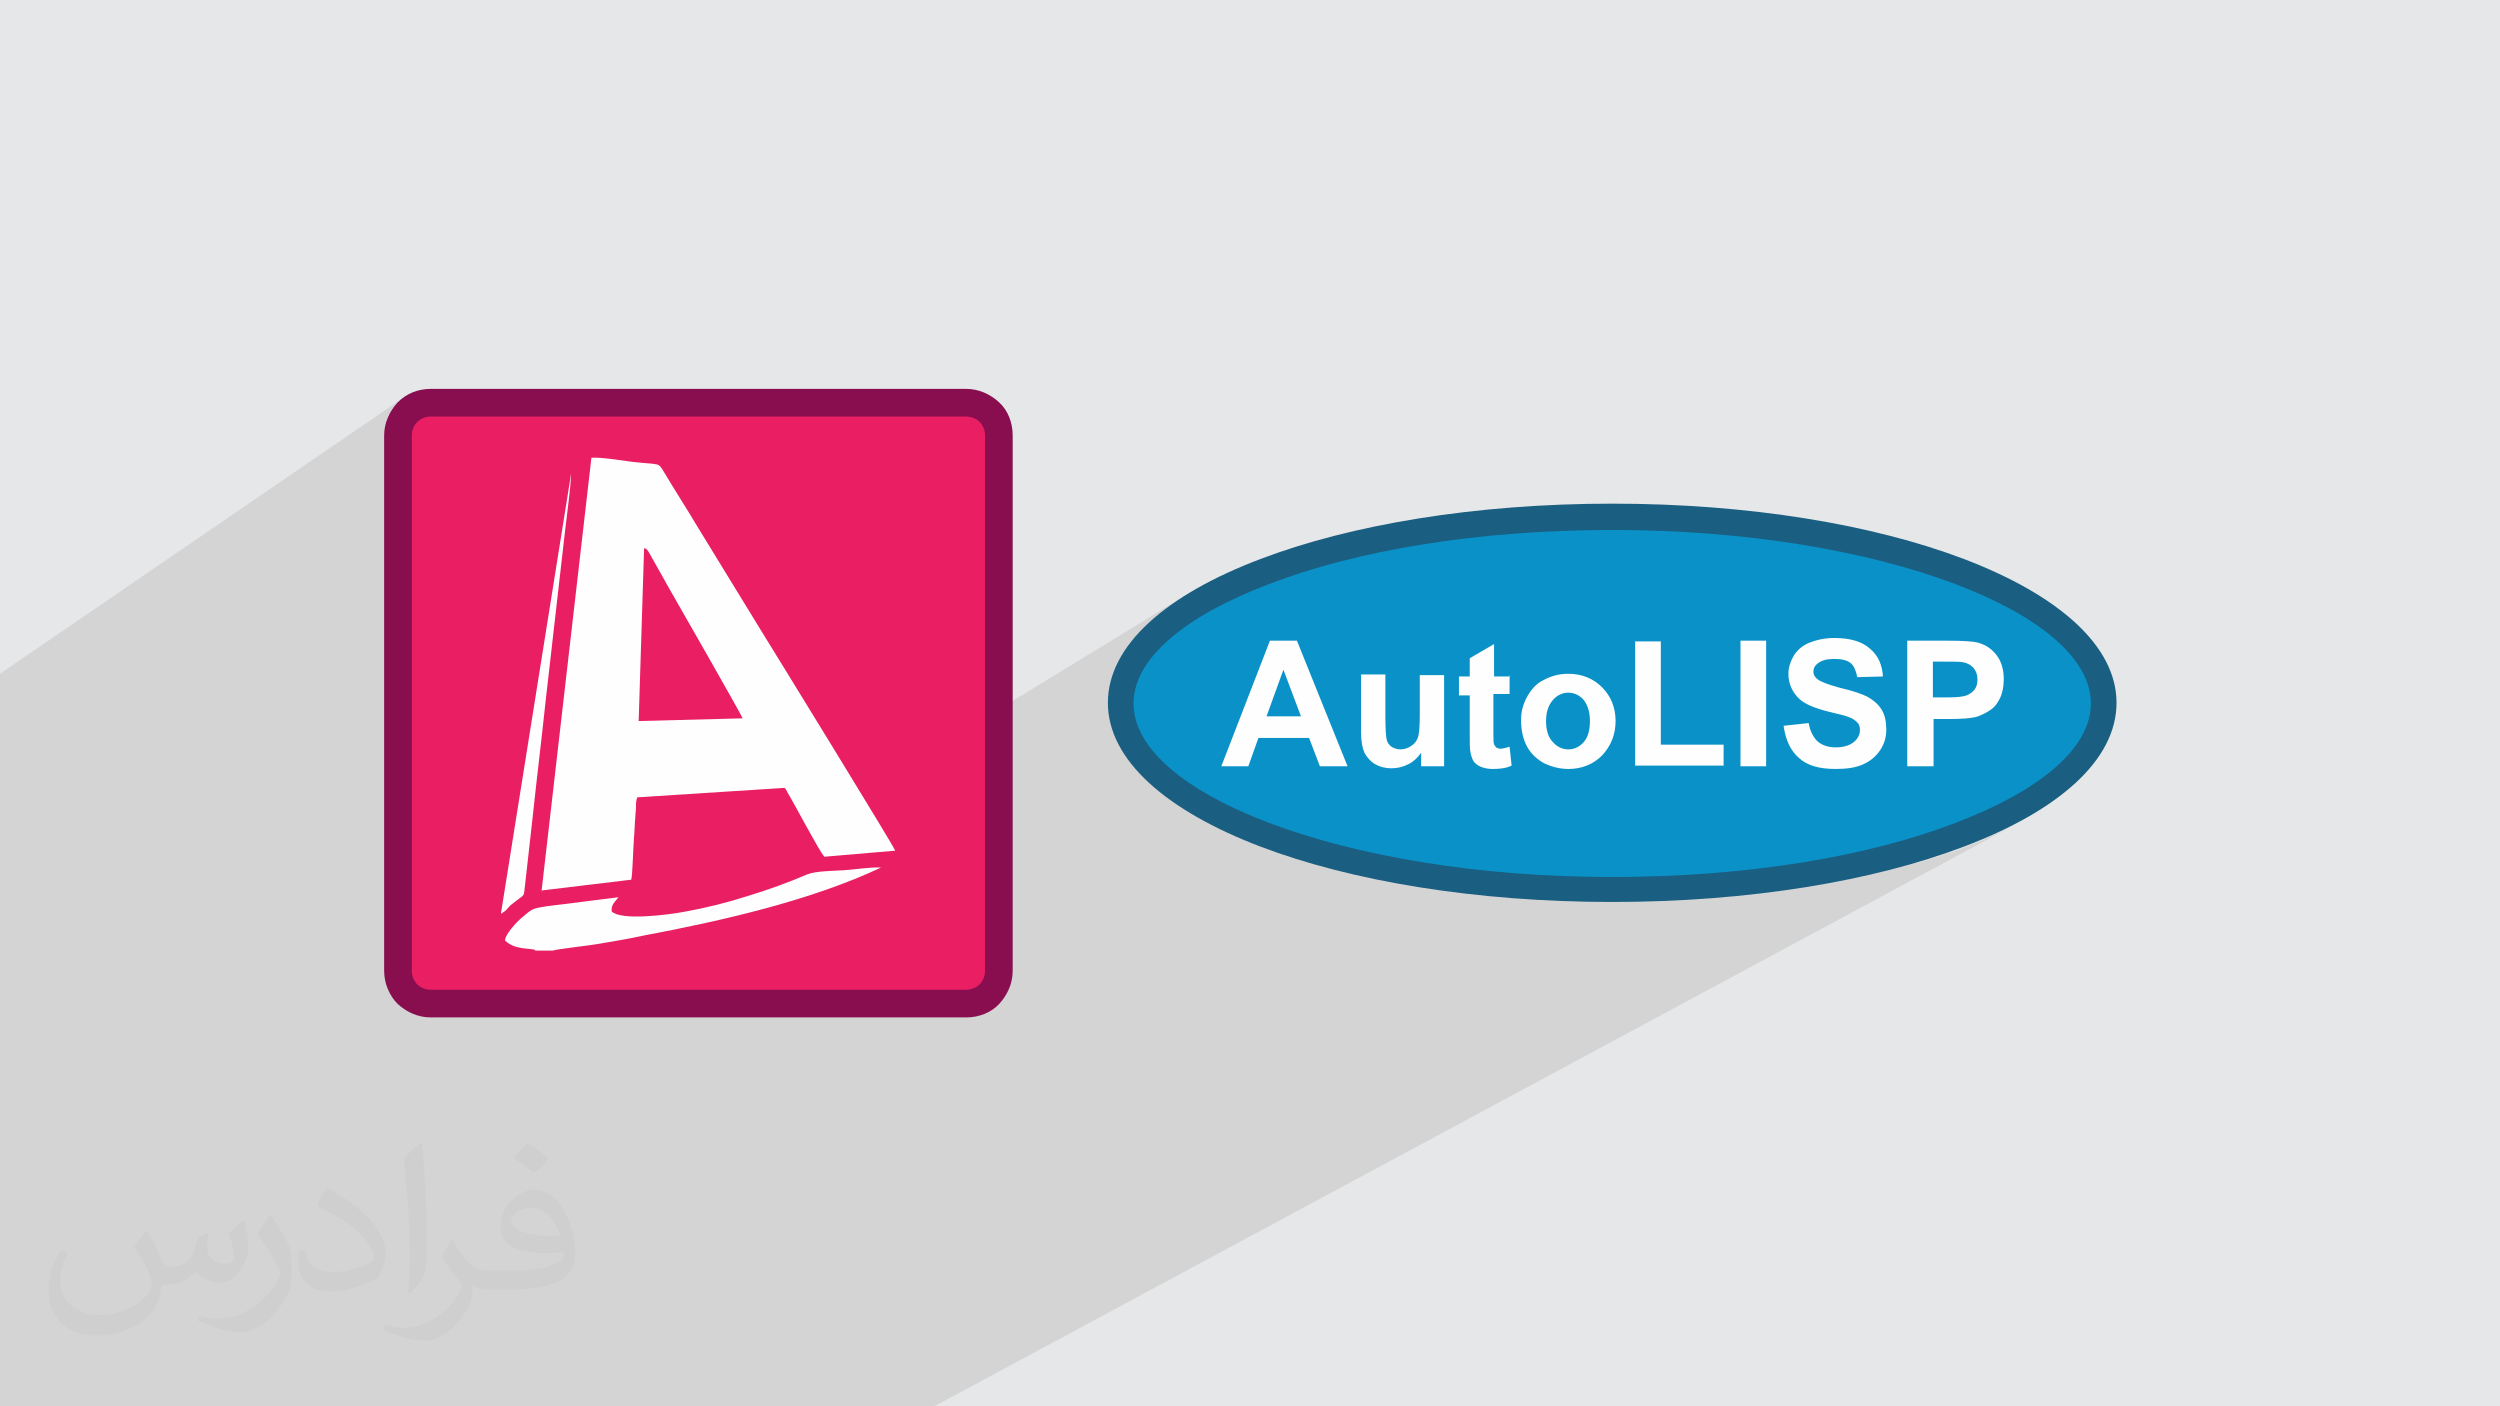
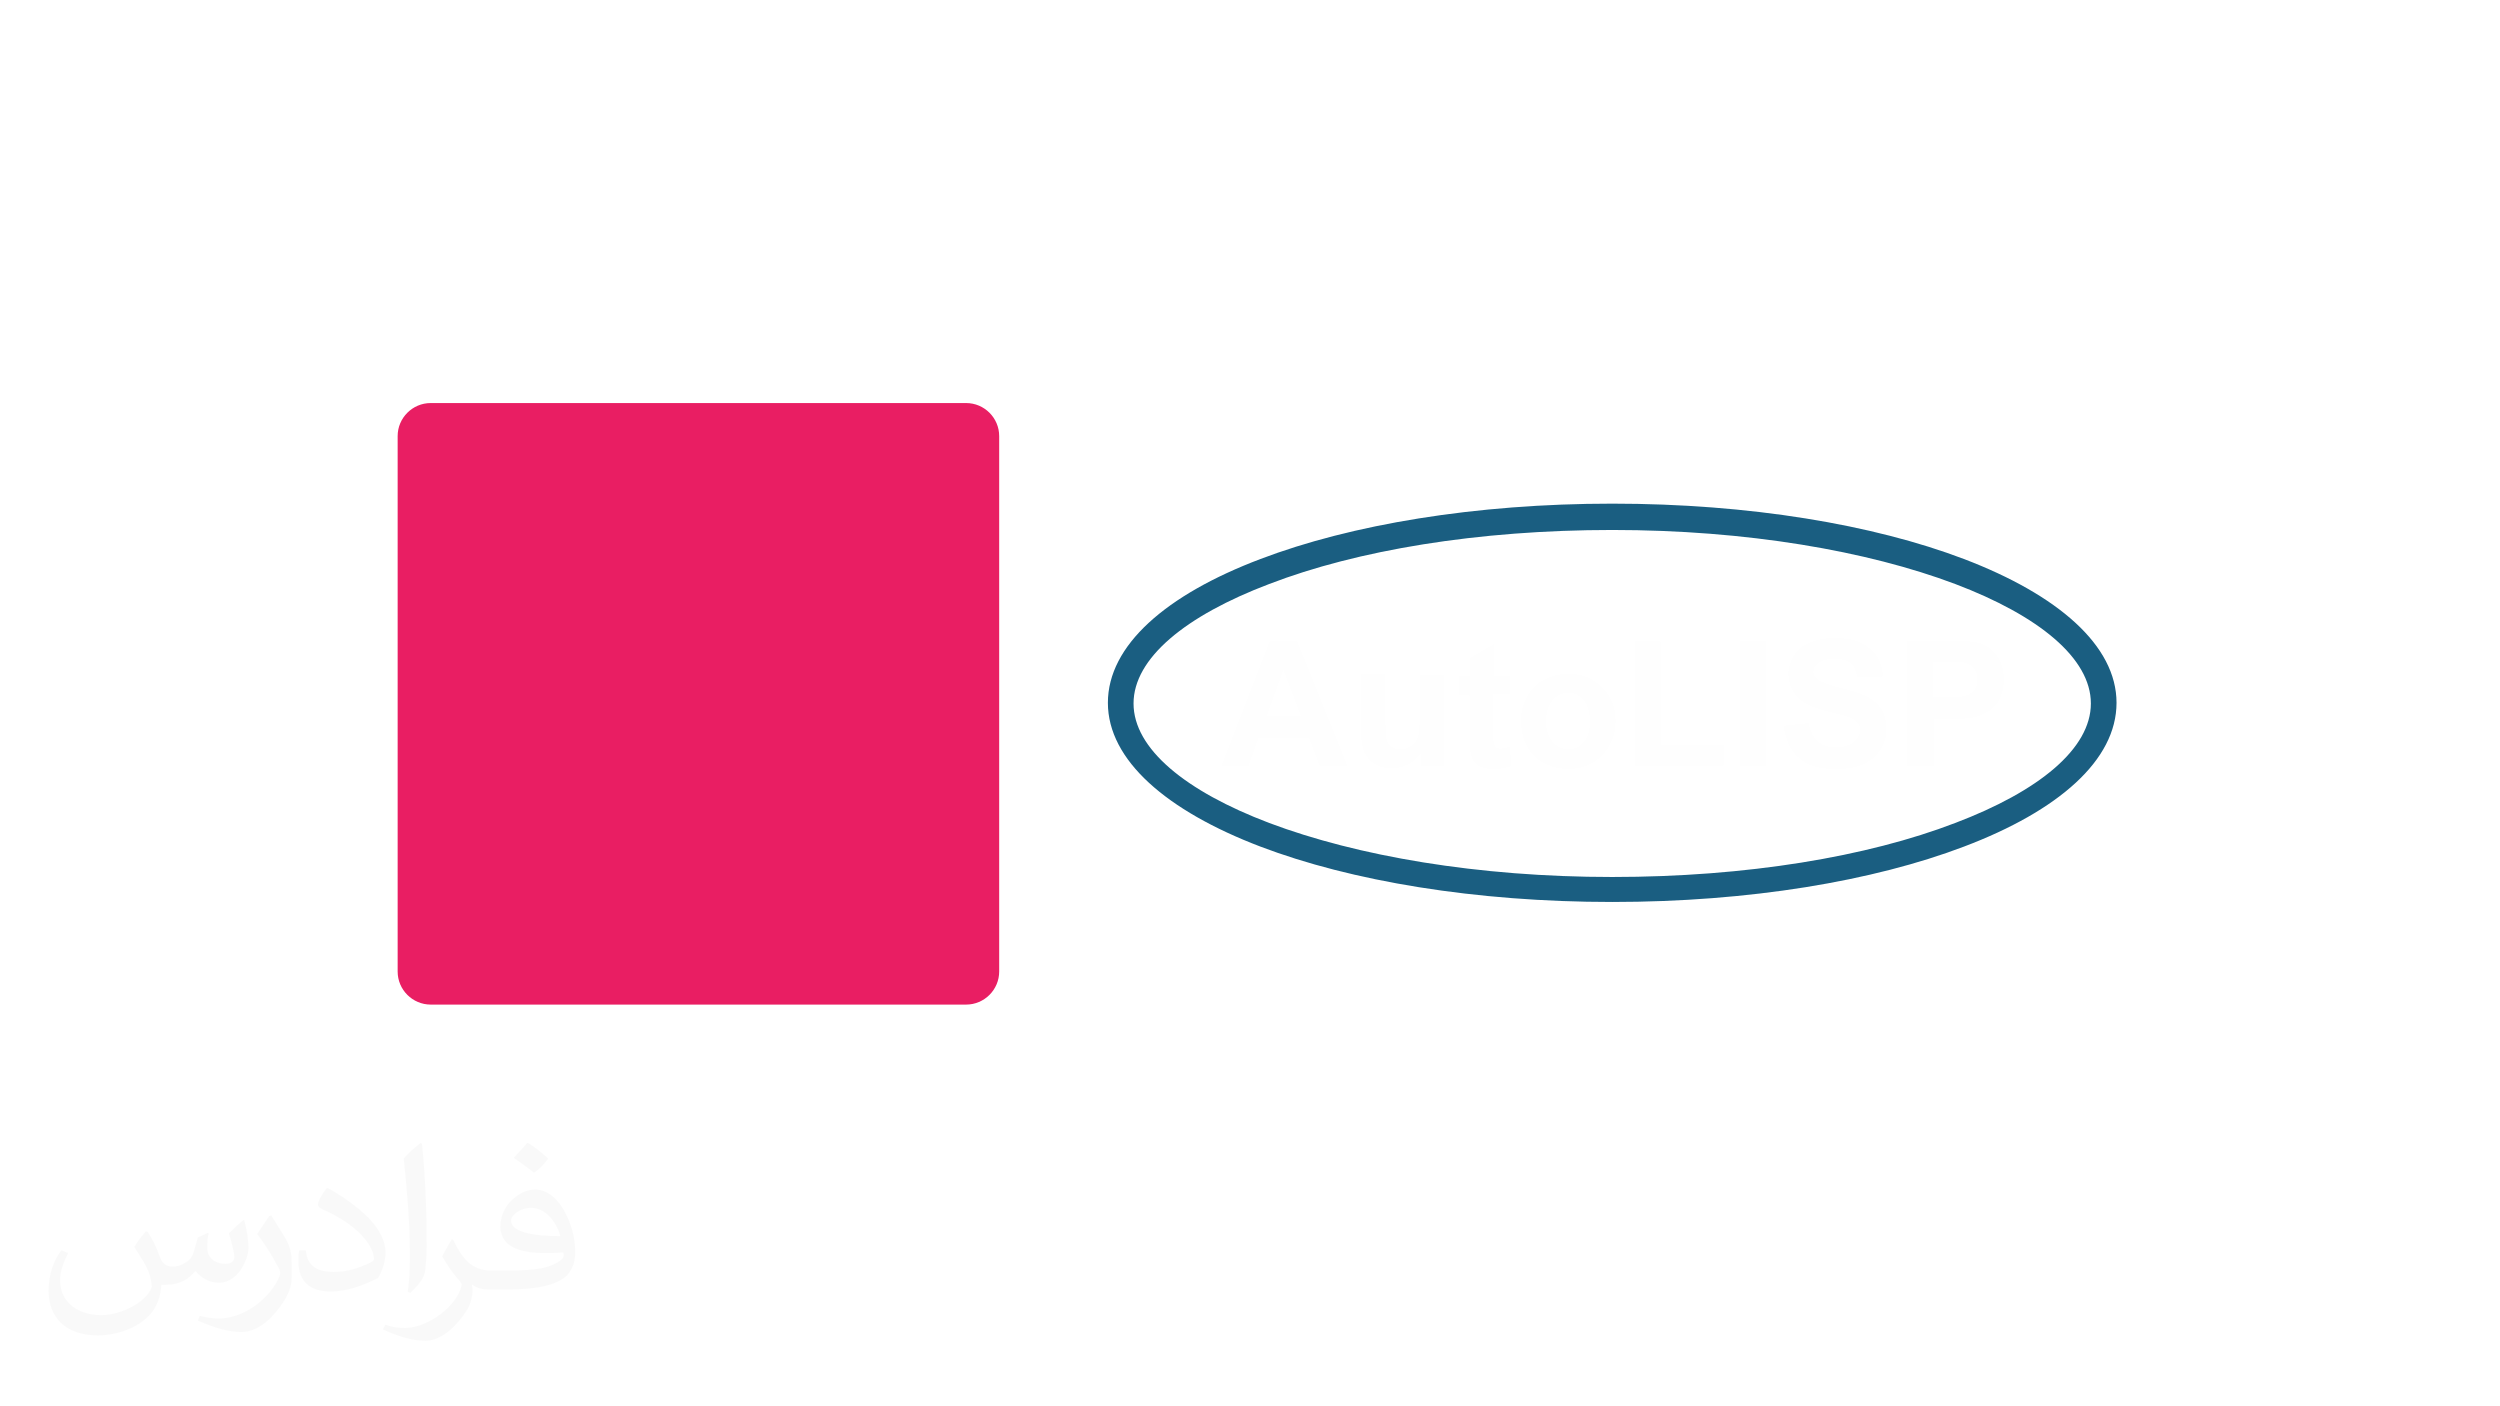
<svg xmlns="http://www.w3.org/2000/svg" xml:space="preserve" width="3.703in" height="2.083in" version="1.1" style="shape-rendering:geometricPrecision; text-rendering:geometricPrecision; image-rendering:optimizeQuality; fill-rule:evenodd; clip-rule:evenodd" viewBox="0 0 3703 2083">
  <defs>
    <style type="text/css">
   
    .fil6 {fill:#0A92C8}
    .fil0 {fill:#E6E7E8}
    .fil3 {fill:#E91E63}
    .fil5 {fill:#FEFEFE}
    .fil8 {fill:#FEFEFE;fill-rule:nonzero}
    .fil7 {fill:#1A5E81;fill-rule:nonzero}
    .fil4 {fill:#880E4F;fill-rule:nonzero}
    .fil2 {fill:#373435;fill-opacity:0.031}
    .fil1 {fill:#373435;fill-opacity:0.102}
   
  </style>
  </defs>
  <g id="Layer_x0020_1">
-     <polygon class="fil0" points="0,0 3704,0 3704,2083 0,2083 " />
-     <polygon class="fil1" points="414,2083 414,2083 403,2083 396,2083 392,2083 390,2083 379,2083 375,2083 371,2083 371,2083 369,2083 369,2083 364,2083 357,2083 350,2083 319,2083 304,2083 302,2083 285,2083 278,2083 254,2083 234,2083 209,2083 192,2083 184,2083 178,2083 147,2083 67,2083 21,2083 0,2083 0,2075 0,2067 0,2054 0,2051 0,2042 0,2031 0,2018 0,1998 0,1991 0,1971 0,1966 0,1951 0,1905 0,1899 0,1891 0,1877 0,1859 0,1850 0,1843 0,1840 0,1834 0,1822 0,1816 0,1813 0,1810 0,1808 0,1800 0,1794 0,1792 0,1781 0,1768 0,1750 0,1706 0,1664 0,1653 0,1558 0,1517 0,1448 0,1432 0,1345 0,1337 0,1301 0,1263 0,1258 0,1060 0,1047 0,1046 0,1033 0,1032 0,1022 0,1000 0,998 599,588 596,590 594,592 591,594 589,596 586,599 584,601 582,604 580,606 579,609 577,612 575,615 574,618 573,621 572,625 571,628 570,631 570,633 611,605 615,602 619,600 623,599 628,598 633,597 638,597 569,644 638,597 1431,597 1436,597 1441,598 1445,599 1450,600 1454,602 1458,605 1462,608 1465,611 1468,614 1471,618 1473,622 1476,626 1477,631 1478,635 1479,640 1479,645 1479,1051 1762,878 1753,884 1743,890 1734,897 1725,903 1717,910 1709,916 1702,923 1695,930 1688,937 1682,944 1676,951 1672,955 1766,899 1785,887 1805,877 1827,866 1849,856 1874,847 1899,837 1925,829 1953,821 1981,813 2011,806 2041,799 2073,793 2105,787 2138,783 2172,778 2206,774 2241,771 2277,769 2314,767 2351,766 2388,766 2425,766 2462,767 2499,769 2535,771 2570,774 2604,778 2638,783 2671,787 2703,793 2735,799 2765,806 2795,813 2823,821 2851,829 2877,837 2902,847 2926,856 2949,866 2971,877 2991,887 3010,899 3028,910 3044,922 3058,934 3071,947 3083,960 3093,973 3101,986 3107,1000 3112,1013 3115,1027 3115,1042 3115,1056 3112,1070 3107,1084 3101,1097 3093,1111 3083,1124 3071,1137 3058,1149 3044,1161 3028,1173 3010,1185 2991,1196 2838,1278 2843,1277 2857,1273 2870,1269 2884,1264 2897,1260 2909,1255 2922,1250 2935,1245 2947,1239 2959,1234 2971,1228 2982,1223 2993,1217 1384,2083 1372,2083 1348,2083 1312,2083 1300,2083 1133,2083 1075,2083 1075,2083 1059,2083 1037,2083 1036,2083 1024,2083 1020,2083 1019,2083 1010,2083 1010,2083 988,2083 984,2083 973,2083 973,2083 970,2083 960,2083 953,2083 931,2083 922,2083 914,2083 901,2083 887,2083 883,2083 868,2083 858,2083 858,2083 856,2083 841,2083 827,2083 808,2083 806,2083 777,2083 776,2083 755,2083 742,2083 742,2083 742,2083 742,2083 726,2083 706,2083 684,2083 684,2083 676,2083 672,2083 624,2083 621,2083 614,2083 610,2083 591,2083 577,2083 576,2083 531,2083 524,2083 521,2083 516,2083 516,2083 506,2083 490,2083 490,2083 482,2083 479,2083 475,2083 461,2083 461,2083 458,2083 452,2083 442,2083 439,2083 435,2083 434,2083 430,2083 424,2083 " />
    <path class="fil2" d="M219 1825c7,11 12,21 16,32 3,7 5,19 21,19 5,0 11,-1 17,-5 7,-3 12,-9 14,-17l6 -21 15 -7 1 1c-2,8 -2,15 -2,21 0,18 15,24 27,24 7,0 13,-3 13,-10 0,-8 -4,-22 -8,-35 7,-7 14,-14 22,-20l1 1c4,15 6,30 6,40 0,10 -4,20 -8,27 -7,14 -20,25 -36,25 -12,0 -25,-6 -34,-17l-1 0c-9,11 -22,20 -43,20l-7 0c-1,14 -4,24 -9,33 -13,25 -50,42 -85,42 -49,0 -73,-28 -73,-66 0,-23 7,-45 19,-60l10 4c-7,14 -12,27 -12,40 0,35 29,52 61,52 30,0 68,-20 75,-42 -2,-25 -12,-36 -26,-59 4,-7 10,-15 17,-23l1 0 0 0 0 0zm563 -132c10,6 20,14 30,23 -6,8 -12,15 -21,21 -10,-8 -20,-15 -30,-22 7,-8 14,-15 20,-22zm5 96c-17,0 -30,11 -30,19 0,17 33,23 73,23 -5,-20 -22,-42 -43,-42zm-37 93c22,0 41,-1 55,-4 16,-4 30,-12 30,-18 0,-2 0,-3 -1,-5 -9,1 -19,1 -29,1 -29,0 -52,-7 -60,-23 -2,-4 -4,-10 -4,-15 0,-16 7,-32 19,-42 10,-9 21,-14 33,-14 20,0 37,17 48,42 6,14 11,30 11,51 0,14 -4,25 -12,34 -16,15 -45,21 -90,21l-20 0 0 0 -5 0c-11,0 -19,-2 -25,-7l-1 0c0,2 1,5 1,7 0,10 -3,23 -10,33 -20,30 -42,43 -60,43 -19,0 -42,-7 -63,-17l4 -7c7,3 16,5 29,5 34,0 78,-33 84,-64 -1,-3 -3,-6 -7,-10 -10,-12 -16,-22 -22,-32 5,-10 10,-18 14,-25l2 0c14,29 28,46 57,46l4 0 0 0 21 0 0 0 0 0zm-146 31c2,-14 3,-29 3,-43l0 -21c0,-39 -5,-96 -9,-133 7,-8 17,-17 25,-23l2 1c5,47 7,101 7,151 0,13 -1,26 -2,35 -1,12 -8,21 -22,35l-3 -1 0 0 0 0zm-151 -62c1,18 10,33 41,33 20,0 36,-5 55,-14 3,-2 5,-3 5,-5 0,-12 -9,-27 -24,-41 -14,-13 -34,-25 -51,-32 -6,-3 -8,-5 -8,-8 0,-5 7,-17 13,-24l2 0c20,11 43,27 60,44 15,16 25,33 25,51 0,13 -4,26 -11,38 -22,11 -46,20 -70,20 -29,0 -48,-13 -48,-45 0,-3 0,-9 1,-16l10 0 0 0 0 0zm-52 -52l18 29c7,11 13,22 13,41l0 24c0,19 -12,39 -32,60 -15,14 -29,20 -42,20 -19,0 -40,-6 -65,-17l3 -7c8,2 17,4 28,4 35,0 72,-26 88,-58 2,-4 3,-7 3,-9 0,-4 -2,-8 -4,-11 -9,-17 -19,-33 -30,-47 6,-9 12,-18 18,-27l2 0 0 0 0 0z" />
    <g id="_2519030019632">
      <g>
        <path class="fil3" d="M638 597l793 0c27,0 49,22 49,49l0 793c0,27 -22,49 -49,49l-793 0c-27,0 -49,-22 -49,-49l0 -793c0,-27 22,-49 49,-49z" />
-         <path class="fil4" d="M638 576l793 0c19,0 36,8 49,20 13,12 20,30 20,49l0 793c0,19 -8,36 -20,49 -12,13 -30,20 -49,20l-793 0c-19,0 -36,-8 -49,-20 -12,-12 -20,-30 -20,-49l0 -793c0,-19 8,-36 20,-49 13,-13 30,-20 49,-20zm793 41l-793 0c-8,0 -15,3 -20,8 -5,5 -8,12 -8,20l0 793c0,8 3,15 8,20 5,5 12,8 20,8l793 0c8,0 15,-3 20,-8 5,-5 8,-12 8,-20l0 -793c0,-8 -3,-15 -8,-20 -5,-5 -12,-8 -20,-8z" />
-         <path class="fil5" d="M743 1353c8,-5 8,-7 13,-12 4,-3 9,-7 13,-10 7,-5 7,-5 8,-14l12 -107c6,-57 13,-113 19,-170l29 -254c3,-27 8,-60 9,-85l-104 652 0 0zm49 55l27 0c4,-2 58,-8 68,-10 22,-4 43,-7 65,-12 117,-22 249,-52 353,-101 -15,-1 -39,3 -55,4 -16,1 -41,1 -54,6 -28,12 -58,23 -88,32 -31,10 -63,18 -97,24 -22,4 -91,13 -105,-1 -1,-11 6,-15 10,-21 -34,4 -69,9 -104,13 -27,4 -24,5 -40,18 -6,5 -24,24 -24,33 14,14 35,11 45,14l0 0 0 0zm162 -596c5,0 8,8 11,13l27 48c15,26 107,187 108,191l-154 4 8 -255 0 0 0 0zm-152 507l133 -16c2,-7 3,-51 4,-61 1,-11 1,-21 2,-31 0,-5 1,-10 1,-15 0,-5 0,-11 2,-15l218 -14c3,3 2,2 4,6 12,20 47,87 55,96l105 -9c-1,-5 -177,-291 -195,-320l-98 -160c-16,-27 -33,-53 -49,-80 -10,-16 -4,-11 -48,-16 -16,-2 -45,-7 -60,-6l-74 643 0 0 0 0z" />
      </g>
      <g>
-         <path class="fil6" d="M2388 766c-402,0 -728,124 -728,276 0,152 326,276 728,276 402,0 728,-124 728,-276 0,-152 -326,-276 -728,-276z" />
        <path class="fil7" d="M2388 785c-199,0 -378,30 -508,80 -124,47 -201,110 -201,177 0,67 77,130 201,177 130,49 309,80 508,80 199,0 378,-30 508,-80 124,-47 201,-110 201,-177 0,-67 -77,-130 -201,-177 -130,-49 -309,-80 -508,-80zm-521 43c134,-51 318,-82 521,-82 203,0 387,31 521,82 139,53 226,128 226,213 0,85 -86,160 -226,213 -134,51 -318,82 -521,82 -203,0 -387,-31 -521,-82 -139,-53 -226,-128 -226,-213 0,-85 86,-160 226,-213z" />
        <path class="fil8" d="M1996 1135l-41 0 -16 -42 -75 0 -15 42 -40 0 72 -186 40 0 75 186zm-69 -74l-26 -69 -25 69 51 0zm178 74l0 -20c-5,7 -11,13 -19,17 -8,4 -16,6 -25,6 -9,0 -17,-2 -24,-6 -7,-4 -12,-10 -16,-17 -3,-7 -5,-17 -5,-30l0 -86 36 0 0 62c0,19 1,31 2,35 1,4 4,8 7,10 3,2 8,4 13,4 6,0 12,-2 16,-5 5,-3 8,-7 10,-12 2,-5 3,-17 3,-36l0 -57 36 0 0 135 -33 0 0 0zm131 -135l0 28 -24 0 0 55c0,11 0,18 1,19 0,2 2,3 3,5 2,1 4,2 6,2 3,0 8,-1 14,-3l3 28c-8,4 -18,5 -28,5 -6,0 -12,-1 -17,-3 -5,-2 -9,-5 -11,-8 -2,-3 -4,-8 -5,-14 -1,-4 -1,-13 -1,-25l0 -59 -16 0 0 -28 16 0 0 -27 36 -21 0 48 24 0 0 0zm17 66c0,-12 3,-23 9,-34 6,-11 14,-20 25,-25 11,-6 23,-9 36,-9 20,0 37,7 50,20 13,13 20,30 20,50 0,20 -7,37 -20,51 -13,13 -30,20 -50,20 -12,0 -24,-3 -35,-8 -11,-6 -20,-14 -26,-25 -6,-11 -9,-24 -9,-40l0 0zm37 2c0,13 3,24 10,31 6,7 14,11 23,11 9,0 17,-4 23,-11 6,-7 9,-17 9,-31 0,-13 -3,-23 -9,-31 -6,-7 -14,-11 -23,-11 -9,0 -17,4 -23,11 -6,7 -10,17 -10,31zm132 67l0 -185 38 0 0 153 93 0 0 31 -131 0 0 0zm156 0l0 -186 38 0 0 186 -38 0zm64 -60l37 -4c2,12 7,21 13,27 7,6 16,9 27,9 12,0 21,-3 27,-8 6,-5 9,-11 9,-18 0,-4 -1,-8 -4,-11 -3,-3 -7,-6 -13,-8 -4,-2 -14,-4 -30,-8 -20,-5 -34,-11 -42,-18 -11,-10 -17,-23 -17,-38 0,-10 3,-18 8,-27 5,-8 13,-15 23,-19 10,-4 22,-7 37,-7 23,0 41,5 53,16 12,10 18,24 19,41l-38 1c-2,-10 -5,-17 -10,-21 -5,-4 -13,-6 -24,-6 -11,0 -19,2 -25,7 -4,3 -6,7 -6,12 0,4 2,8 6,11 5,4 16,8 34,13 18,4 32,9 40,13 9,5 16,11 21,19 5,8 7,18 7,30 0,11 -3,21 -9,30 -6,9 -14,16 -25,21 -11,5 -24,7 -41,7 -24,0 -42,-5 -54,-16 -13,-11 -20,-27 -23,-47l0 0zm183 60l0 -186 60 0c23,0 38,1 45,3 11,3 20,9 27,18 7,9 11,21 11,36 0,11 -2,21 -6,29 -4,8 -9,14 -16,18 -6,4 -13,7 -19,9 -9,2 -22,3 -39,3l-24 0 0 70 -38 0zm38 -155l0 53 20 0c15,0 25,-1 30,-3 5,-2 9,-5 12,-9 3,-4 4,-9 4,-15 0,-7 -2,-12 -6,-17 -4,-4 -9,-7 -15,-8 -4,-1 -13,-1 -27,-1l-18 0z" />
      </g>
    </g>
  </g>
</svg>